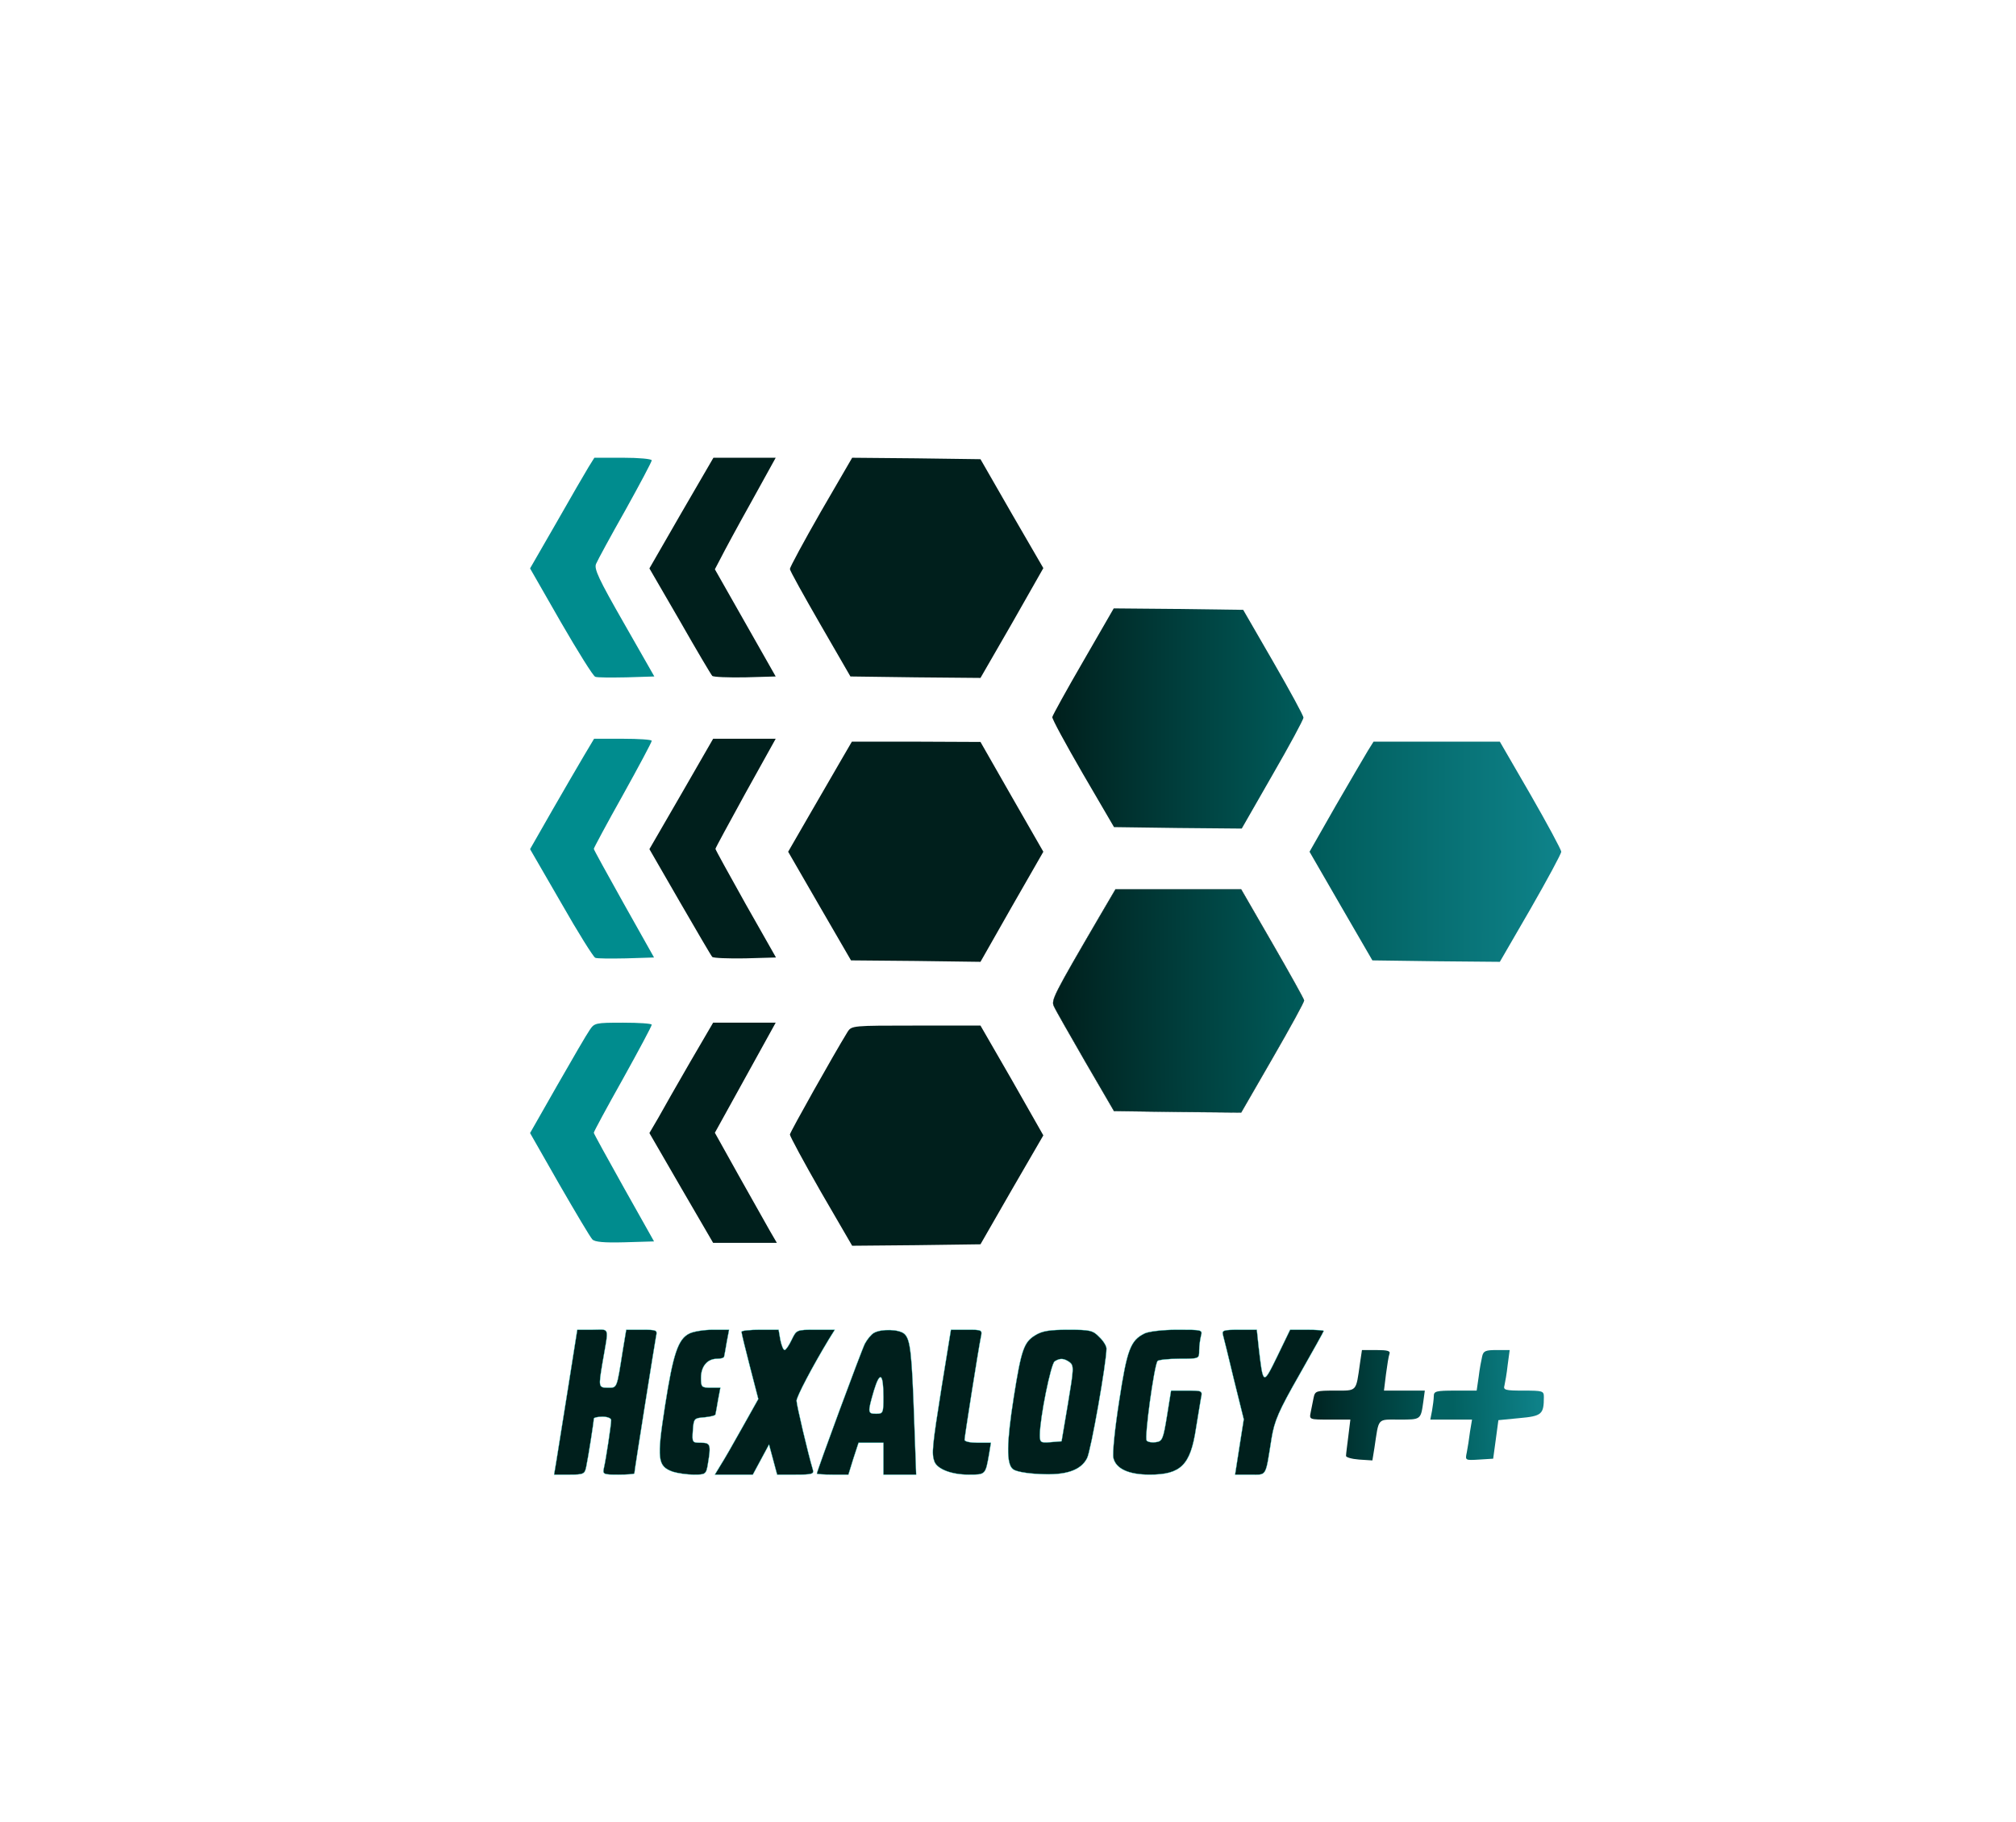
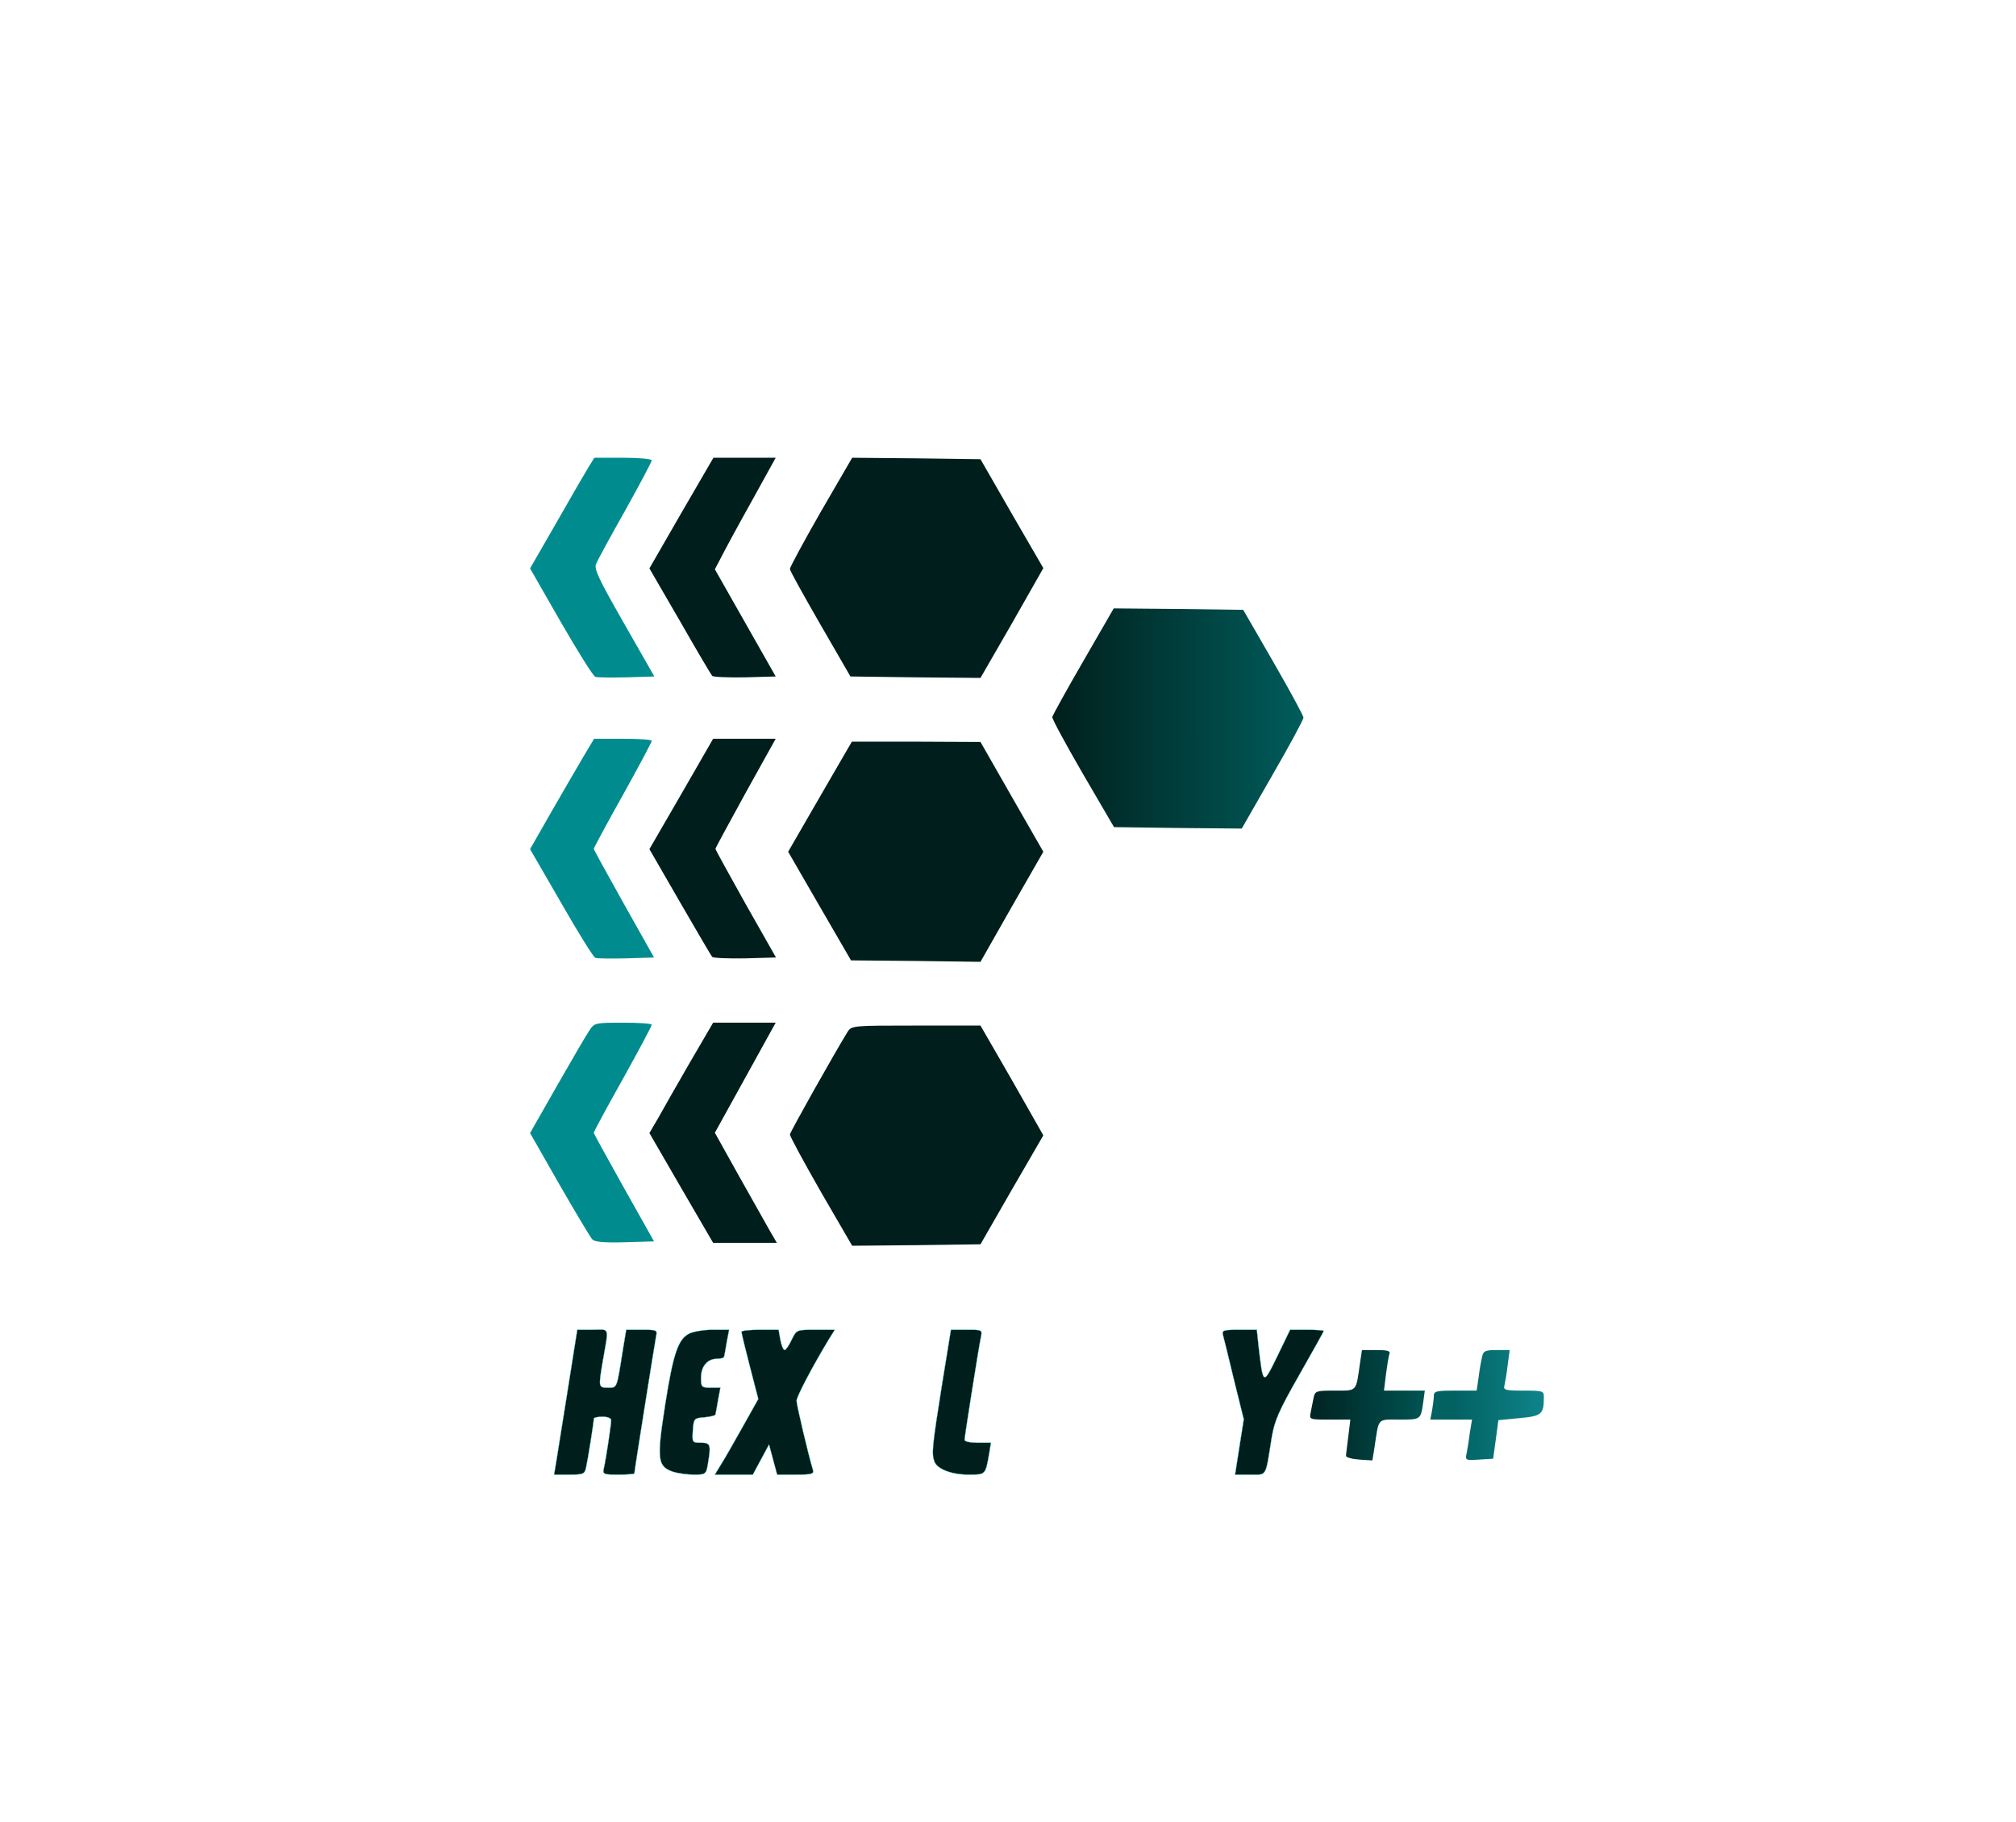
<svg xmlns="http://www.w3.org/2000/svg" width="696pt" height="629pt" viewBox="0 0 696 629" preserveAspectRatio="xMidYMid meet">
  <defs>
    <linearGradient gradientUnits="userSpaceOnUse" x1="4066.47" y1="3430" x2="4066.47" y2="4190" id="gradient-0" gradientTransform="matrix(-0.001, -1, 1.129, -0.001, -239.231, 7889.583)">
      <stop offset="0" style="stop-color: rgb(0, 31, 28);" />
      <stop offset="1" style="stop-color: rgb(0, 91, 90);" />
    </linearGradient>
    <linearGradient gradientUnits="userSpaceOnUse" x1="4068.89" y1="2450" x2="4068.89" y2="3220" id="gradient-1" gradientTransform="matrix(0.011, -1, 1.129, 0.012, 824.364, 6868.481)">
      <stop offset="0" style="stop-color: rgb(0, 31, 28);" />
      <stop offset="1" style="stop-color: rgb(0, 91, 90);" />
    </linearGradient>
    <linearGradient gradientUnits="userSpaceOnUse" x1="4955.5" y1="2970" x2="4955.5" y2="3730" id="gradient-2" gradientTransform="matrix(-0.001, -1, 1.129, -0.001, 1180.576, 8307.481)">
      <stop offset="0" style="stop-color: rgb(0, 91, 90);" />
      <stop offset="1" style="stop-color: rgb(14, 131, 138);" />
    </linearGradient>
    <linearGradient gradientUnits="userSpaceOnUse" x1="4721.061" y1="1249" x2="4721.061" y2="1630" id="gradient-3" gradientTransform="matrix(0.002, -1, 0.998, 0.002, 3302.024, 6163.054)">
      <stop offset="0" style="stop-color: rgb(0, 39, 37);" />
      <stop offset="1" style="stop-color: rgb(0, 86, 85);" />
    </linearGradient>
    <linearGradient gradientUnits="userSpaceOnUse" x1="5134" y1="1250.703" x2="5134" y2="1630" id="gradient-4" gradientTransform="matrix(0.034, -0.999, 0.773, 0.026, 3873.497, 6544.539)">
      <stop offset="0" style="stop-color: rgb(2, 97, 97);" />
      <stop offset="1" style="stop-color: rgb(14, 129, 136);" />
    </linearGradient>
  </defs>
  <g transform="translate(0,629) scale(0.1,-0.1)" fill="#000000" stroke="none">
    <path d="M2032 4678 c-11 -18 -61 -104 -111 -192 l-91 -158 106 -185 c59 -102 112 -187 119 -189 6 -3 55 -3 108 -2 l96 3 -105 184 c-87 152 -104 188 -96 205 5 12 50 95 101 185 50 90 91 167 91 172 0 5 -45 9 -99 9 l-99 0 -20 -32z" style="fill: rgb(0, 140, 142);" />
    <path d="M2352 4519 l-110 -191 105 -181 c57 -100 108 -186 112 -190 4 -4 55 -6 114 -5 l105 3 -105 185 -105 185 21 40 c11 22 58 109 105 193 l84 152 -107 0 -108 0 -111 -191z" style="fill: rgb(0, 31, 28);" />
    <path d="M2834 4524 c-59 -103 -107 -192 -107 -198 0 -6 48 -92 105 -191 l104 -180 225 -3 224 -2 109 189 108 190 -109 188 -108 188 -222 3 -221 2 -108 -186z" style="fill: rgb(0, 31, 28);" />
    <path d="M3740 4008 c-58 -100 -106 -187 -107 -193 -2 -5 46 -93 105 -195 l108 -185 220 -3 221 -2 106 185 c59 102 107 191 107 198 0 7 -47 93 -104 192 l-104 180 -223 3 -224 2 -105 -182z" style="paint-order: fill; fill: url(#gradient-0);" />
    <path d="M2017 3683 c-19 -32 -69 -118 -111 -191 l-76 -133 107 -185 c58 -102 112 -188 118 -190 6 -3 55 -3 107 -2 l96 3 -104 185 c-57 102 -104 187 -104 190 0 3 45 87 100 185 55 99 100 183 100 188 0 4 -45 7 -99 7 l-100 0 -34 -57z" style="fill: rgb(0, 140, 142);" />
    <path d="M2352 3549 l-110 -190 105 -182 c58 -100 108 -186 112 -190 4 -4 55 -6 114 -5 l106 3 -105 185 c-57 102 -104 187 -104 190 0 3 47 89 104 193 l104 187 -108 0 -108 0 -110 -191z" style="fill: rgb(0, 31, 28);" />
    <path d="M2902 3663 c-22 -38 -71 -123 -110 -190 l-71 -123 108 -187 109 -188 223 -2 224 -3 108 190 109 190 -109 190 -108 189 -222 1 -222 0 -39 -67z" style="fill: rgb(0, 31, 28);" />
-     <path d="M4722 3698 c-11 -18 -61 -104 -111 -190 l-90 -158 108 -187 109 -188 220 -3 220 -2 106 183 c58 101 106 190 106 197 0 7 -48 96 -106 197 l-106 183 -218 0 -218 0 -20 -32z" style="fill: url(#gradient-2);" />
-     <path d="M3797 3128 c-160 -274 -169 -291 -158 -312 5 -12 54 -97 108 -191 l99 -170 220 -3 219 -2 109 189 c60 104 109 193 108 198 0 4 -49 92 -109 196 l-108 187 -217 0 -217 0 -54 -92z" style="paint-order: fill; fill: url(#gradient-1); stroke: rgb(0, 43, 41);" />
    <path d="M2036 2735 c-10 -14 -60 -100 -112 -191 l-94 -165 101 -177 c56 -97 107 -183 114 -190 8 -9 40 -12 112 -10 l101 3 -104 185 c-57 102 -104 187 -104 190 0 4 45 87 100 185 55 99 100 183 100 188 0 4 -44 7 -99 7 -95 0 -99 -1 -115 -25z" style="fill: rgb(0, 140, 142);" />
    <path d="M2382 2623 c-44 -76 -93 -162 -109 -191 l-31 -53 110 -190 110 -189 110 0 110 0 -25 43 c-13 23 -61 108 -107 190 l-82 147 105 190 105 190 -108 0 -108 0 -80 -137z" style="fill: rgb(0, 31, 28);" />
    <path d="M2926 2728 c-48 -78 -198 -345 -199 -354 0 -6 48 -95 107 -198 l108 -186 221 2 222 3 108 188 109 188 -108 190 -109 189 -222 0 c-220 0 -223 0 -237 -22z" style="fill: rgb(0, 31, 28);" />
    <path d="M1961 1498 c-18 -112 -36 -224 -40 -250 l-8 -48 53 0 c49 0 53 2 58 28 7 33 26 154 26 165 0 4 14 7 30 7 17 0 30 -5 30 -12 0 -16 -18 -135 -25 -165 -5 -22 -2 -23 50 -23 30 0 55 2 55 4 0 9 71 453 75 474 5 21 2 22 -49 22 l-54 0 -12 -72 c-21 -133 -19 -128 -51 -128 -33 0 -33 2 -19 86 22 129 27 114 -34 114 l-53 0 -32 -202z" style="paint-order: stroke; stroke: rgb(49, 218, 210); fill: rgb(0, 31, 28);" />
    <path d="M2380 1687 c-39 -19 -56 -70 -84 -249 -29 -186 -26 -209 27 -228 16 -5 49 -10 72 -10 41 0 43 1 49 38 11 66 9 72 -25 72 -29 0 -30 1 -27 43 3 41 4 42 41 45 20 2 37 6 37 10 1 4 5 26 9 50 l8 42 -33 0 c-32 0 -34 2 -34 34 0 40 22 66 56 66 13 0 24 3 24 8 1 4 5 26 9 50 l8 42 -56 0 c-31 0 -67 -6 -81 -13z" style="paint-order: stroke; stroke: rgb(49, 218, 210); fill: rgb(0, 31, 28);" />
    <path d="M2560 1693 c0 -5 13 -58 29 -120 l29 -112 -55 -98 c-30 -54 -64 -113 -75 -130 l-20 -33 66 0 65 0 28 52 28 52 14 -52 14 -52 64 0 c57 0 64 2 59 18 -16 53 -56 223 -56 237 0 14 54 117 112 213 l20 32 -66 0 c-66 0 -66 0 -83 -35 -9 -19 -20 -35 -24 -35 -5 0 -11 16 -15 35 l-6 35 -64 0 c-35 0 -64 -3 -64 -7z" style="paint-order: stroke; stroke: rgb(49, 218, 210); fill: rgb(0, 31, 28);" />
-     <path d="M3017 1689 c-9 -5 -23 -22 -31 -37 -12 -23 -166 -440 -166 -449 0 -1 25 -3 54 -3 l55 0 17 55 18 55 43 0 43 0 0 -55 0 -55 56 0 57 0 -7 193 c-8 226 -13 273 -33 292 -17 17 -80 19 -106 4z m33 -221 c0 -55 -1 -58 -25 -58 -30 0 -30 4 -8 80 21 69 33 60 33 -22z" style="paint-order: stroke; stroke: rgb(49, 218, 210); fill: rgb(0, 31, 28);" />
    <path d="M3251 1503 c-33 -207 -35 -231 -25 -258 10 -26 59 -45 118 -45 59 0 58 -1 71 73 l6 37 -46 0 c-25 0 -45 4 -45 10 0 11 48 314 56 353 6 27 5 27 -49 27 l-54 0 -32 -197z" style="paint-order: stroke; stroke: rgb(49, 218, 210); fill: rgb(0, 31, 28);" />
-     <path d="M3574 1681 c-39 -24 -48 -49 -74 -213 -25 -159 -26 -231 -3 -249 9 -8 47 -15 93 -17 90 -5 142 13 163 55 13 24 67 330 67 378 0 9 -11 27 -25 40 -22 23 -32 25 -107 25 -64 0 -90 -4 -114 -19z m119 -93 c15 -12 14 -23 -6 -143 l-22 -130 -37 -3 c-36 -3 -38 -1 -38 25 0 59 38 245 51 254 19 12 32 11 52 -3z" style="paint-order: stroke; stroke: rgb(49, 218, 210); fill: rgb(0, 31, 28);" />
-     <path d="M3951 1687 c-48 -24 -60 -55 -87 -232 -15 -95 -24 -183 -20 -198 9 -37 53 -57 125 -57 108 0 141 33 160 160 7 41 14 87 17 103 6 27 5 27 -49 27 l-54 0 -14 -87 c-13 -80 -16 -88 -38 -91 -13 -2 -27 0 -32 5 -9 9 25 255 37 275 3 4 36 8 75 8 69 0 69 0 69 28 0 15 3 37 6 50 6 22 5 22 -82 22 -51 0 -99 -6 -113 -13z" style="paint-order: stroke; stroke: rgb(49, 218, 210); fill: rgb(0, 31, 28);" />
    <path d="M4222 1683 c3 -10 20 -80 38 -155 l34 -137 -15 -95 -15 -96 52 0 c59 0 52 -11 74 126 10 60 24 93 96 219 46 81 84 149 84 151 0 2 -26 4 -58 4 l-58 0 -44 -91 c-50 -102 -49 -102 -65 34 l-6 57 -61 0 c-53 0 -60 -2 -56 -17z" style="paint-order: stroke; stroke: rgb(49, 218, 210); fill: rgb(0, 31, 28);" />
    <path d="M4695 1583 c-14 -98 -9 -93 -86 -93 -65 0 -69 -1 -74 -25 -3 -14 -7 -36 -10 -50 -5 -25 -5 -25 66 -25 l71 0 -7 -57 c-4 -32 -8 -62 -8 -68 -1 -5 19 -11 45 -13 l46 -3 7 43 c16 106 8 98 86 98 75 0 74 -1 83 63 l5 37 -71 0 -70 0 7 57 c4 31 9 62 12 70 4 10 -7 13 -45 13 l-50 0 -7 -47z" style="fill: url(#gradient-3);" />
    <path d="M5117 1608 c-3 -13 -9 -44 -12 -70 l-7 -48 -74 0 c-66 0 -74 -2 -74 -19 0 -10 -3 -33 -6 -50 l-6 -31 72 0 72 0 -7 -42 c-3 -24 -8 -56 -11 -71 -6 -28 -6 -28 43 -25 l48 3 9 66 9 67 72 7 c78 7 85 13 85 73 0 21 -4 22 -71 22 -62 0 -70 2 -65 18 2 9 8 41 11 70 l7 52 -45 0 c-38 0 -46 -3 -50 -22z" style="fill: url(#gradient-4);" />
  </g>
</svg>